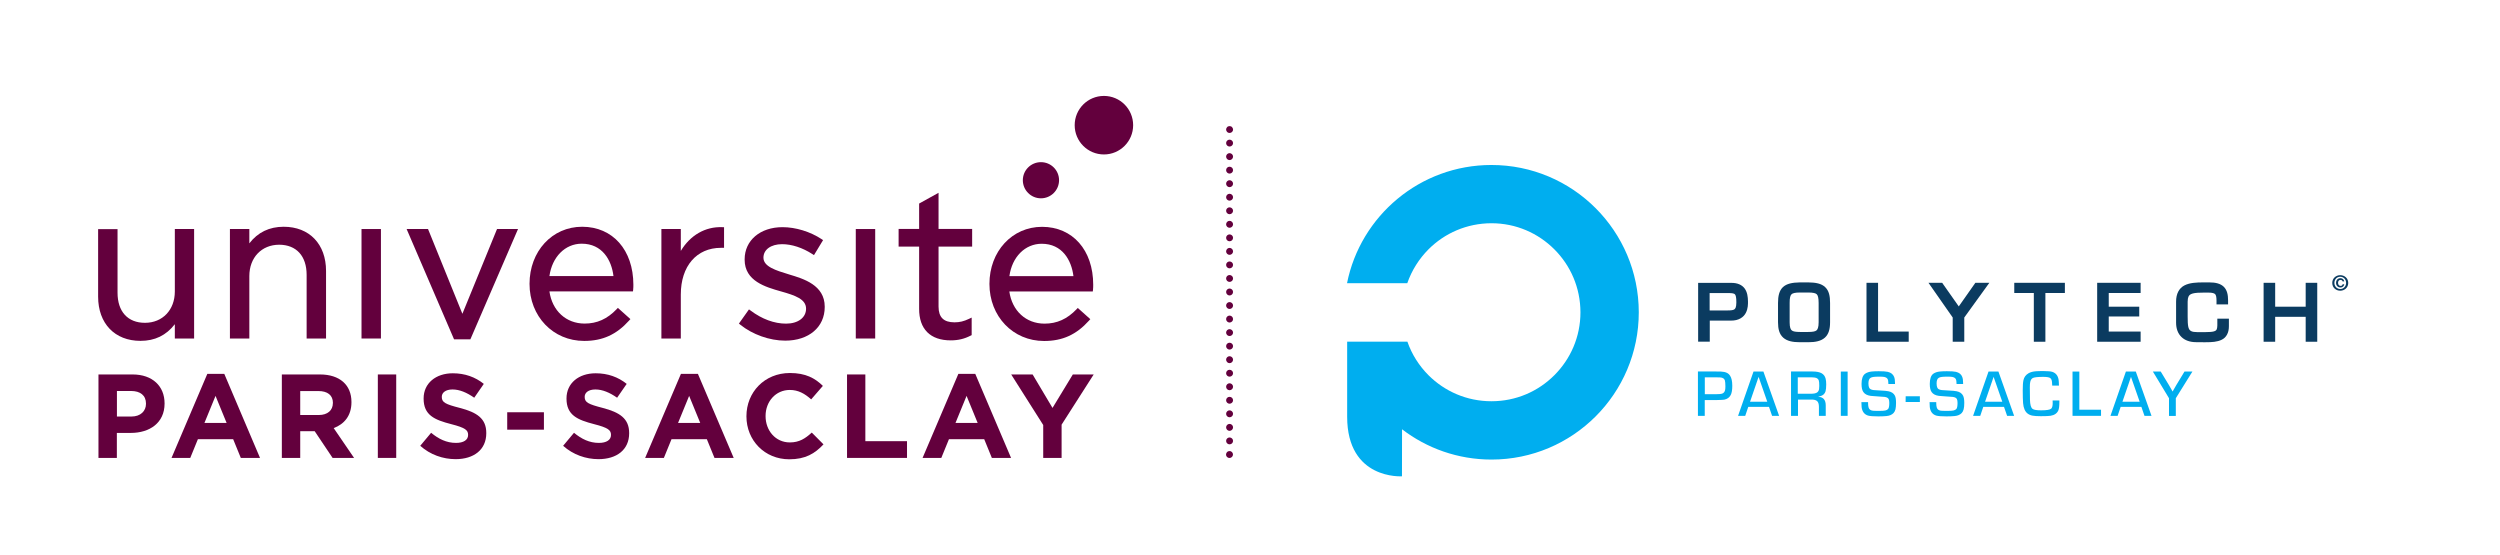
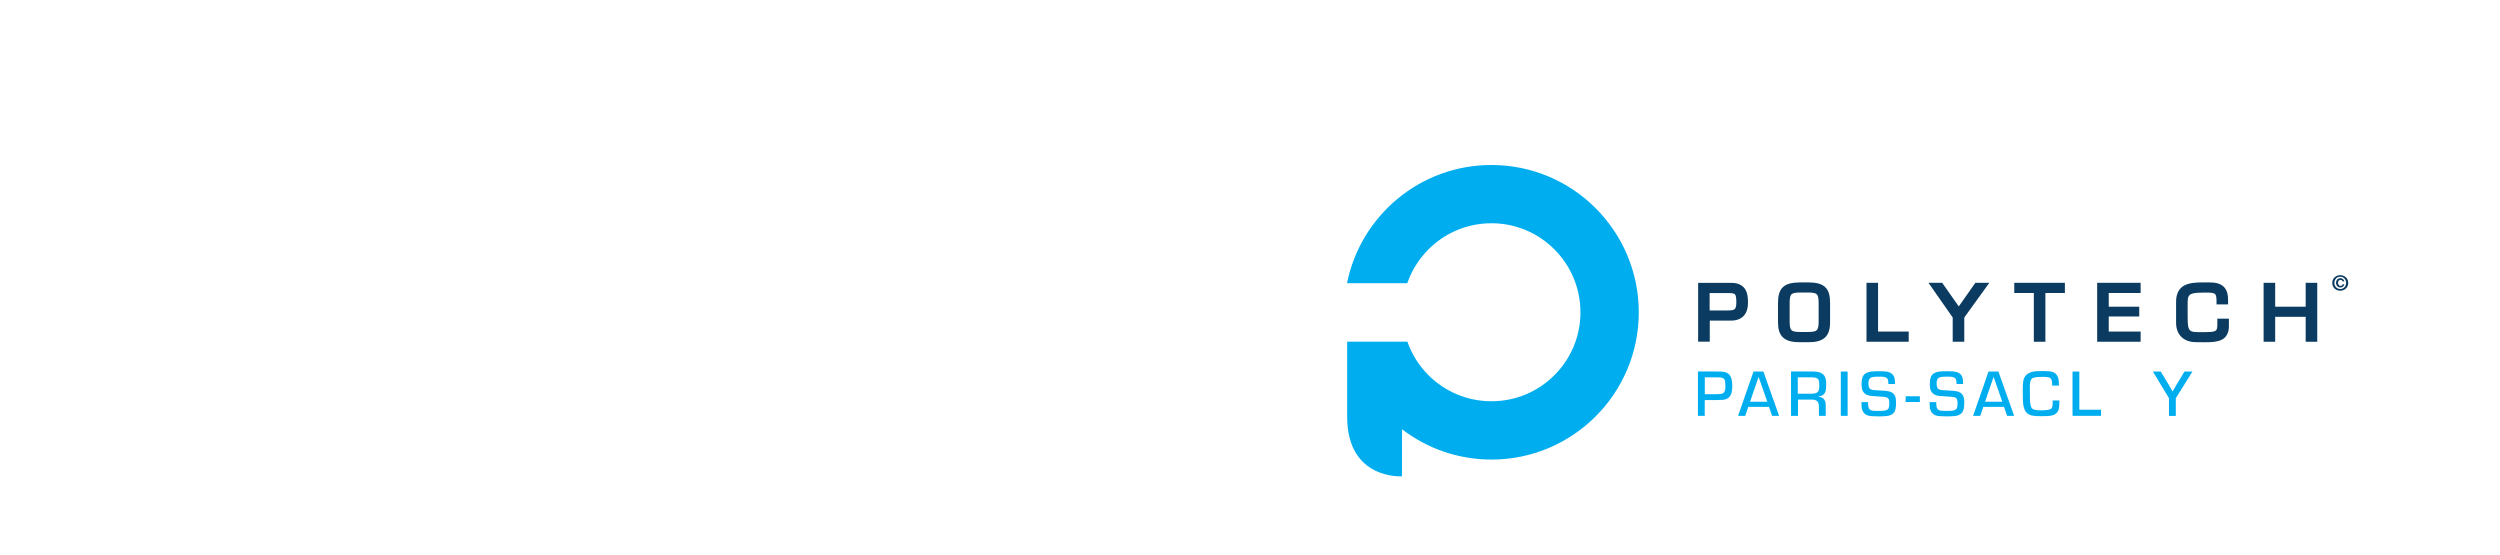
<svg xmlns="http://www.w3.org/2000/svg" xmlns:xlink="http://www.w3.org/1999/xlink" version="1.1" id="Layer_1" x="0px" y="0px" viewBox="0 0 363.06 80.67" style="enable-background:new 0 0 363.06 80.67;" xml:space="preserve">
  <style type="text/css">
	.st0{clip-path:url(#SVGID_2_);fill:none;}
	.st1{clip-path:url(#SVGID_2_);fill:#63003D;}
	.st2{fill:#00AEEF;}
	.st3{fill:#0B3B60;}
</style>
  <g>
    <defs>
-       <rect id="SVGID_1_" width="363.06" height="80.67" />
-     </defs>
+       </defs>
    <clipPath id="SVGID_2_">
      <use xlink:href="#SVGID_1_" style="overflow:visible;" />
    </clipPath>
    <rect y="0" class="st0" width="178.56" height="80.67" />
    <path class="st1" d="M160.32,13.93c-2.35,0-4.25,1.9-4.25,4.25c0,2.35,1.9,4.25,4.25,4.25c2.34,0,4.24-1.9,4.24-4.25   C164.56,15.83,162.66,13.93,160.32,13.93" />
    <path class="st1" d="M151.17,28.8c1.45,0,2.63-1.18,2.63-2.63c0-1.45-1.18-2.62-2.63-2.62c-1.45,0-2.63,1.17-2.63,2.62   C148.54,27.62,149.72,28.8,151.17,28.8" />
    <rect x="52.5" y="33.26" class="st1" width="2.82" height="15.9" />
    <path class="st1" d="M79.79,40.09c0.39-2.78,2.28-4.7,4.69-4.7c2.98,0,4.33,2.37,4.61,4.7H79.79z M84.54,32.93   c-4.36,0-7.64,3.57-7.64,8.29s3.41,8.29,7.94,8.29c2.67,0,4.69-0.92,6.53-2.97l0.18-0.2l-1.82-1.63l-0.18,0.19   c-1.36,1.42-2.84,2.09-4.65,2.09c-2.69,0-4.71-1.86-5.11-4.67h12.13l0.03-0.24c0.03-0.28,0.03-0.53,0.03-0.74   C91.97,36.31,88.99,32.93,84.54,32.93" />
    <path class="st1" d="M25.39,49.16h2.8v-15.9h-2.8v9.07c0,2.68-1.78,4.55-4.34,4.55c-2.49,0-3.98-1.63-3.98-4.37v-9.24h-2.82v9.81   c0,3.9,2.42,6.42,6.15,6.42c2.09,0,3.73-0.79,4.99-2.42V49.16z" />
    <path class="st1" d="M44.53,39.91v9.25h2.82v-9.81c0-3.9-2.42-6.42-6.15-6.42c-2.09,0-3.76,0.81-4.99,2.41v-2.08h-2.82v15.9h2.82   v-9.07c0-2.68,1.78-4.55,4.34-4.55C43.04,35.55,44.53,37.18,44.53,39.91" />
    <polygon class="st1" points="68.31,49.28 75.23,33.26 72.18,33.26 67.15,45.57 62.16,33.26 59.05,33.26 65.94,49.28  " />
    <path class="st1" d="M98.87,42.77c0-4.12,2.29-6.78,5.83-6.78h0.45V33l-0.26-0.01c-2.47-0.1-4.66,1.18-6.02,3.45v-3.18h-2.82v15.9   h2.82V42.77z" />
-     <path class="st1" d="M138.07,49.43c1.07,0,1.99-0.22,2.89-0.69l0.15-0.07v-2.55l-0.38,0.18c-0.75,0.36-1.36,0.51-2.11,0.51   c-1.58,0-2.32-0.73-2.32-2.29v-8.71h4.88v-2.56h-4.88v-5.25l-2.82,1.56v3.69h-2.98v2.56h2.98v9.01   C133.46,47.79,135.1,49.43,138.07,49.43" />
    <path class="st1" d="M151.28,35.4c2.98,0,4.32,2.37,4.61,4.7h-9.3C146.97,37.31,148.87,35.4,151.28,35.4 M151.63,49.52   c2.67,0,4.69-0.92,6.53-2.97l0.18-0.2l-1.82-1.63l-0.18,0.19c-1.36,1.42-2.84,2.09-4.65,2.09c-2.69,0-4.71-1.86-5.11-4.67h12.12   l0.03-0.24c0.03-0.28,0.03-0.53,0.03-0.74c0-5.03-2.99-8.41-7.43-8.41c-4.35,0-7.64,3.57-7.64,8.29S147.11,49.52,151.63,49.52" />
    <path class="st1" d="M114.64,39.87l-0.06-0.02c-1.91-0.58-3.71-1.13-3.71-2.43c0-1.17,1.09-1.96,2.71-1.96   c1.4,0,2.96,0.51,4.4,1.44l0.23,0.15l1.32-2.18l-0.21-0.14c-1.65-1.09-3.77-1.74-5.68-1.74c-3.24,0-5.5,1.92-5.5,4.67v0.06   c0,3.1,3.05,3.97,5.28,4.6c2.06,0.58,3.64,1.12,3.64,2.51c0,1.3-1.17,2.17-2.91,2.17c-1.71,0-3.5-0.66-5.16-1.91l-0.22-0.16   l-1.46,2.06l0.19,0.16c1.77,1.43,4.27,2.32,6.53,2.32c3.43,0,5.74-1.96,5.74-4.88v-0.06C119.77,41.4,116.68,40.48,114.64,39.87" />
    <rect x="124.28" y="33.26" class="st1" width="2.82" height="15.9" />
    <path class="st1" d="M29.69,61.42l1.61-3.93l1.61,3.93H29.69z M30.11,54.29l-5.2,12.21h2.72l1.11-2.72h5.12l1.11,2.72h2.79   l-5.19-12.21H30.11z" />
    <path class="st1" d="M138.76,61.42l1.61-3.93l1.61,3.93H138.76z M139.18,54.29l-5.2,12.21h2.72l1.11-2.72h5.12l1.11,2.72h2.79   l-5.2-12.21H139.18z" />
    <polygon class="st1" points="152.85,59.24 149.96,54.38 146.85,54.38 151.5,61.72 151.5,66.5 154.17,66.5 154.17,61.67    158.83,54.38 155.8,54.38  " />
    <path class="st1" d="M21.2,58.65c0,1.04-0.78,1.84-2.11,1.84h-2.11v-3.71h2.06c1.33,0,2.16,0.64,2.16,1.83V58.65z M19.26,54.38   H14.3V66.5h2.67v-3.63H19c2.72,0,4.9-1.45,4.9-4.26v-0.03C23.9,56.09,22.15,54.38,19.26,54.38" />
    <path class="st1" d="M114.7,64.25c-2.08,0-3.52-1.73-3.52-3.81V60.4c0-2.08,1.47-3.77,3.52-3.77c1.21,0,2.16,0.52,3.1,1.37   l1.7-1.96c-1.13-1.11-2.49-1.87-4.78-1.87c-3.72,0-6.32,2.82-6.32,6.27v0.03c0,3.48,2.65,6.23,6.22,6.23   c2.34,0,3.72-0.83,4.97-2.17l-1.7-1.71C116.93,63.69,116.08,64.25,114.7,64.25" />
    <path class="st1" d="M87.53,59.24c-2.09-0.54-2.62-0.8-2.62-1.59v-0.03c0-0.59,0.54-1.06,1.56-1.06c1.02,0,2.08,0.45,3.15,1.2   l1.39-2.01c-1.23-0.99-2.74-1.54-4.5-1.54c-2.48,0-4.24,1.45-4.24,3.65v0.03c0,2.4,1.58,3.08,4.02,3.71   c2.03,0.52,2.44,0.87,2.44,1.54v0.04c0,0.71-0.66,1.14-1.75,1.14c-1.39,0-2.53-0.57-3.62-1.47l-1.58,1.89   c1.45,1.3,3.31,1.94,5.14,1.94c2.62,0,4.45-1.35,4.45-3.76v-0.03C91.37,60.77,89.98,59.88,87.53,59.24" />
    <polygon class="st1" points="125.67,54.38 123.01,54.38 123.01,66.5 131.72,66.5 131.72,64.07 125.67,64.07  " />
    <path class="st1" d="M98.47,61.42l1.61-3.93l1.61,3.93H98.47z M98.89,54.29L93.69,66.5h2.72l1.11-2.72h5.13l1.11,2.72h2.79   l-5.2-12.21H98.89z" />
-     <rect x="73.66" y="59.87" class="st1" width="5.33" height="2.53" />
    <path class="st1" d="M48.34,58.55c0,1.02-0.75,1.72-2.04,1.72h-2.7v-3.48h2.65c1.3,0,2.1,0.59,2.1,1.73V58.55z M51.04,58.41v-0.03   c0-2.49-1.72-4-4.57-4h-5.54V66.5h2.67v-3.88h2.1l2.6,3.88h3.12l-2.96-4.33C49.99,61.6,51.04,60.37,51.04,58.41" />
    <rect x="54.87" y="54.38" class="st1" width="2.67" height="12.12" />
    <path class="st1" d="M66.78,59.24c-2.1-0.54-2.62-0.8-2.62-1.59v-0.03c0-0.59,0.54-1.06,1.56-1.06c1.02,0,2.08,0.45,3.15,1.2   l1.39-2.01c-1.23-0.99-2.74-1.54-4.5-1.54c-2.47,0-4.24,1.45-4.24,3.65v0.03c0,2.4,1.57,3.08,4.02,3.71   c2.03,0.52,2.44,0.87,2.44,1.54v0.04c0,0.71-0.66,1.14-1.75,1.14c-1.39,0-2.53-0.57-3.62-1.47l-1.58,1.89   c1.45,1.3,3.31,1.94,5.14,1.94c2.61,0,4.45-1.35,4.45-3.76v-0.03C70.63,60.77,69.24,59.88,66.78,59.24" />
    <path class="st1" d="M178.56,66.51c-0.07,0-0.14-0.01-0.2-0.04c-0.06-0.02-0.11-0.06-0.16-0.11c-0.05-0.04-0.09-0.1-0.11-0.16   c-0.03-0.06-0.04-0.13-0.04-0.19c0-0.14,0.06-0.27,0.15-0.36c0.14-0.14,0.36-0.18,0.55-0.11c0.06,0.03,0.11,0.07,0.16,0.11   c0.09,0.09,0.15,0.22,0.15,0.36c0,0.13-0.06,0.26-0.15,0.35C178.81,66.46,178.69,66.51,178.56,66.51" />
    <path class="st1" d="M178.06,20.78c0-0.28,0.23-0.5,0.5-0.5c0.28,0,0.51,0.22,0.51,0.5s-0.23,0.5-0.51,0.5   C178.29,21.28,178.06,21.06,178.06,20.78 M178.06,22.74c0-0.27,0.23-0.5,0.5-0.5c0.28,0,0.51,0.23,0.51,0.5   c0,0.28-0.23,0.51-0.51,0.51C178.29,23.25,178.06,23.02,178.06,22.74 M178.06,24.71c0-0.28,0.23-0.5,0.5-0.5   c0.28,0,0.51,0.22,0.51,0.5s-0.23,0.5-0.51,0.5C178.29,25.21,178.06,24.99,178.06,24.71 M178.06,26.68c0-0.28,0.23-0.51,0.5-0.51   c0.28,0,0.51,0.23,0.51,0.51c0,0.27-0.23,0.5-0.51,0.5C178.29,27.18,178.06,26.95,178.06,26.68 M178.06,28.64   c0-0.27,0.23-0.5,0.5-0.5c0.28,0,0.51,0.23,0.51,0.5c0,0.28-0.23,0.5-0.51,0.5C178.29,29.14,178.06,28.92,178.06,28.64    M178.06,30.61c0-0.28,0.23-0.5,0.5-0.5c0.28,0,0.51,0.22,0.51,0.5c0,0.27-0.23,0.5-0.51,0.5   C178.29,31.11,178.06,30.88,178.06,30.61 M178.06,32.58c0-0.28,0.23-0.51,0.5-0.51c0.28,0,0.51,0.23,0.51,0.51   c0,0.27-0.23,0.5-0.51,0.5C178.29,33.08,178.06,32.85,178.06,32.58 M178.06,34.54c0-0.28,0.23-0.5,0.5-0.5   c0.28,0,0.51,0.22,0.51,0.5c0,0.28-0.23,0.5-0.51,0.5C178.29,35.04,178.06,34.82,178.06,34.54 M178.06,36.51   c0-0.28,0.23-0.51,0.5-0.51c0.28,0,0.51,0.23,0.51,0.51c0,0.27-0.23,0.5-0.51,0.5C178.29,37.01,178.06,36.78,178.06,36.51    M178.06,38.47c0-0.28,0.23-0.5,0.5-0.5c0.28,0,0.51,0.22,0.51,0.5c0,0.28-0.23,0.5-0.51,0.5   C178.29,38.97,178.06,38.75,178.06,38.47 M178.06,40.44c0-0.28,0.23-0.5,0.5-0.5c0.28,0,0.51,0.22,0.51,0.5   c0,0.28-0.23,0.5-0.51,0.5C178.29,40.94,178.06,40.72,178.06,40.44 M178.06,42.4c0-0.27,0.23-0.5,0.5-0.5   c0.28,0,0.51,0.23,0.51,0.5c0,0.28-0.23,0.51-0.51,0.51C178.29,42.91,178.06,42.68,178.06,42.4 M178.06,44.37   c0-0.28,0.23-0.5,0.5-0.5c0.28,0,0.51,0.22,0.51,0.5c0,0.28-0.23,0.5-0.51,0.5C178.29,44.87,178.06,44.65,178.06,44.37    M178.06,46.34c0-0.28,0.23-0.51,0.5-0.51c0.28,0,0.51,0.23,0.51,0.51c0,0.27-0.23,0.5-0.51,0.5   C178.29,46.84,178.06,46.61,178.06,46.34 M178.06,48.3c0-0.27,0.23-0.5,0.5-0.5c0.28,0,0.51,0.23,0.51,0.5   c0,0.28-0.23,0.5-0.51,0.5C178.29,48.8,178.06,48.58,178.06,48.3 M178.06,50.27c0-0.28,0.23-0.5,0.5-0.5c0.28,0,0.51,0.22,0.51,0.5   c0,0.27-0.23,0.5-0.51,0.5C178.29,50.77,178.06,50.54,178.06,50.27 M178.06,52.23c0-0.27,0.23-0.5,0.5-0.5   c0.28,0,0.51,0.23,0.51,0.5c0,0.28-0.23,0.51-0.51,0.51C178.29,52.74,178.06,52.51,178.06,52.23 M178.06,54.2   c0-0.28,0.23-0.5,0.5-0.5c0.28,0,0.51,0.22,0.51,0.5c0,0.28-0.23,0.5-0.51,0.5C178.29,54.7,178.06,54.48,178.06,54.2 M178.06,56.17   c0-0.28,0.23-0.51,0.5-0.51c0.28,0,0.51,0.23,0.51,0.51c0,0.27-0.23,0.5-0.51,0.5C178.29,56.67,178.06,56.44,178.06,56.17    M178.06,58.13c0-0.28,0.23-0.5,0.5-0.5c0.28,0,0.51,0.22,0.51,0.5c0,0.28-0.23,0.5-0.51,0.5   C178.29,58.63,178.06,58.41,178.06,58.13 M178.06,60.1c0-0.28,0.23-0.51,0.5-0.51c0.28,0,0.51,0.23,0.51,0.51   c0,0.27-0.23,0.5-0.51,0.5C178.29,60.6,178.06,60.37,178.06,60.1 M178.06,62.06c0-0.27,0.23-0.5,0.5-0.5c0.28,0,0.51,0.23,0.51,0.5   c0,0.28-0.23,0.51-0.51,0.51C178.29,62.57,178.06,62.34,178.06,62.06 M178.06,64.03c0-0.28,0.23-0.5,0.5-0.5   c0.28,0,0.51,0.22,0.51,0.5c0,0.28-0.23,0.5-0.51,0.5C178.29,64.53,178.06,64.31,178.06,64.03" />
    <path class="st1" d="M178.56,19.31c-0.13,0-0.26-0.05-0.35-0.14c-0.09-0.1-0.15-0.22-0.15-0.36c0-0.13,0.06-0.26,0.15-0.35   c0.04-0.05,0.1-0.09,0.16-0.11c0.12-0.05,0.26-0.05,0.39,0c0.06,0.02,0.11,0.06,0.16,0.11c0.09,0.09,0.15,0.22,0.15,0.35   c0,0.14-0.06,0.26-0.15,0.36C178.82,19.26,178.69,19.31,178.56,19.31" />
  </g>
  <g>
    <path class="st2" d="M246.58,60.39v-6.44h2.65c0.33,0,0.56,0,0.69,0.01c0.35,0.02,0.62,0.07,0.83,0.17   c0.21,0.09,0.38,0.24,0.51,0.45c0.2,0.31,0.31,0.79,0.31,1.45c0,0.61-0.08,1.05-0.23,1.34c-0.19,0.36-0.5,0.58-0.93,0.67   c-0.13,0.03-0.53,0.04-1.2,0.06h-1.64v2.29H246.58z M247.57,57.25h1.55c0.51,0,0.84-0.03,1.01-0.1c0.2-0.08,0.33-0.24,0.39-0.48   c0.03-0.12,0.05-0.3,0.05-0.55c0-0.42-0.03-0.71-0.08-0.89c-0.09-0.26-0.32-0.4-0.7-0.42c-0.07,0-0.24-0.01-0.49-0.01h-1.72V57.25z   " />
    <path class="st2" d="M256.9,59.09h-3.01l-0.44,1.3h-1.04l2.24-6.43h1.44l2.28,6.43h-1.02L256.9,59.09z M256.65,58.34l-1.26-3.61   l-1.24,3.61H256.65z" />
    <path class="st2" d="M260.1,60.39v-6.44h3.12c0.59,0,1.03,0.09,1.33,0.26c0.29,0.17,0.48,0.42,0.57,0.77   c0.06,0.21,0.09,0.49,0.09,0.85c0,0.44-0.04,0.78-0.1,1c-0.1,0.32-0.31,0.54-0.61,0.65c-0.1,0.04-0.24,0.08-0.42,0.11v0.03   c0.36,0.03,0.62,0.14,0.8,0.35c0.17,0.21,0.26,0.51,0.26,0.9v1.52h-0.99v-1.31c0-0.4-0.09-0.68-0.27-0.84   c-0.19-0.15-0.46-0.22-0.82-0.21h-1.95v2.36H260.1z M261.09,57.18h1.9c0.42,0,0.72-0.06,0.9-0.19c0.15-0.11,0.24-0.26,0.28-0.47   c0.02-0.09,0.03-0.24,0.03-0.46c0-0.4-0.02-0.67-0.07-0.81c-0.08-0.23-0.27-0.37-0.58-0.42c-0.12-0.02-0.25-0.03-0.4-0.03h-2.07   V57.18z" />
    <rect x="267.33" y="53.96" class="st2" width="0.99" height="6.43" />
    <path class="st2" d="M275.21,55.77h-0.97c0-0.37-0.04-0.61-0.13-0.75c-0.09-0.14-0.25-0.23-0.48-0.28   c-0.15-0.03-0.37-0.04-0.68-0.04c-0.41,0-0.71,0.01-0.88,0.04c-0.18,0.02-0.32,0.07-0.43,0.14c-0.2,0.12-0.3,0.39-0.3,0.81   c0,0.28,0.04,0.49,0.12,0.64c0.09,0.18,0.31,0.28,0.64,0.32c0.1,0.01,0.42,0.03,0.96,0.06c0.58,0.03,0.97,0.06,1.19,0.11   c0.46,0.09,0.77,0.31,0.94,0.65c0.11,0.22,0.16,0.57,0.16,1.04c0,0.38-0.03,0.69-0.08,0.92c-0.06,0.23-0.15,0.41-0.28,0.55   c-0.24,0.25-0.58,0.4-1.03,0.44c-0.32,0.03-0.71,0.05-1.17,0.05c-0.74,0-1.24-0.04-1.51-0.12c-0.54-0.17-0.85-0.58-0.93-1.24   c-0.01-0.14-0.03-0.38-0.03-0.71h0.97v0.15c0,0.28,0.03,0.5,0.08,0.65c0.05,0.15,0.13,0.26,0.25,0.33   c0.12,0.08,0.29,0.12,0.52,0.13c0.23,0.01,0.5,0.01,0.79,0.01c0.4,0,0.7-0.02,0.87-0.06c0.18-0.04,0.31-0.11,0.4-0.22   c0.11-0.13,0.17-0.42,0.17-0.88c0-0.24-0.03-0.43-0.09-0.55c-0.09-0.18-0.29-0.28-0.6-0.32c-0.09-0.01-0.41-0.03-0.98-0.07   c-0.55-0.03-0.9-0.06-1.04-0.08c-0.49-0.07-0.84-0.25-1.05-0.55c-0.18-0.25-0.27-0.64-0.27-1.18c0-0.73,0.17-1.22,0.5-1.47   c0.26-0.19,0.59-0.3,1-0.34c0.3-0.03,0.63-0.04,0.99-0.04c0.62,0,1.06,0.03,1.32,0.09c0.46,0.11,0.77,0.35,0.92,0.73   c0.09,0.22,0.13,0.52,0.13,0.9V55.77z" />
    <polygon class="st2" points="276.75,57.55 278.81,57.55 278.81,58.38 276.74,58.38  " />
    <path class="st2" d="M285.11,55.77h-0.97c0-0.37-0.04-0.61-0.13-0.75c-0.09-0.14-0.25-0.23-0.48-0.28   c-0.15-0.03-0.37-0.04-0.68-0.04c-0.41,0-0.71,0.01-0.88,0.04c-0.18,0.02-0.32,0.07-0.43,0.14c-0.2,0.12-0.3,0.39-0.3,0.81   c0,0.28,0.04,0.49,0.12,0.64c0.09,0.18,0.31,0.28,0.64,0.32c0.1,0.01,0.42,0.03,0.96,0.06c0.58,0.03,0.97,0.06,1.19,0.11   c0.46,0.09,0.77,0.31,0.94,0.65c0.11,0.22,0.17,0.57,0.17,1.04c0,0.38-0.03,0.69-0.09,0.92c-0.06,0.23-0.15,0.41-0.28,0.55   c-0.24,0.25-0.58,0.4-1.03,0.44c-0.32,0.03-0.71,0.05-1.17,0.05c-0.74,0-1.24-0.04-1.51-0.12c-0.54-0.17-0.85-0.58-0.93-1.24   c-0.02-0.14-0.03-0.38-0.03-0.71h0.97v0.15c0,0.28,0.03,0.5,0.08,0.65c0.05,0.15,0.13,0.26,0.25,0.33   c0.12,0.08,0.29,0.12,0.52,0.13c0.24,0.01,0.5,0.01,0.79,0.01c0.4,0,0.7-0.02,0.87-0.06c0.18-0.04,0.31-0.11,0.41-0.22   c0.11-0.13,0.17-0.42,0.17-0.88c0-0.24-0.03-0.43-0.09-0.55c-0.09-0.18-0.29-0.28-0.6-0.32c-0.09-0.01-0.41-0.03-0.98-0.07   c-0.55-0.03-0.9-0.06-1.04-0.08c-0.49-0.07-0.84-0.25-1.05-0.55c-0.18-0.25-0.27-0.64-0.27-1.18c0-0.73,0.17-1.22,0.49-1.47   c0.26-0.19,0.59-0.3,1-0.34c0.3-0.03,0.63-0.04,0.99-0.04c0.62,0,1.06,0.03,1.32,0.09c0.46,0.11,0.77,0.35,0.91,0.73   c0.09,0.22,0.13,0.52,0.13,0.9V55.77z" />
    <path class="st2" d="M291.03,59.09h-3.01l-0.44,1.3h-1.04l2.24-6.43h1.44l2.28,6.43h-1.02L291.03,59.09z M290.78,58.34l-1.26-3.61   l-1.24,3.61H290.78z" />
    <path class="st2" d="M298.09,58.16h0.98c0,0.11,0,0.19,0,0.22c0,0.58-0.05,0.99-0.15,1.22c-0.19,0.43-0.57,0.69-1.13,0.78   c-0.25,0.04-0.72,0.06-1.41,0.06c-0.55,0-0.95-0.03-1.22-0.08c-0.27-0.05-0.5-0.15-0.7-0.3c-0.38-0.29-0.6-0.8-0.66-1.52   c-0.03-0.44-0.05-1.06-0.05-1.83c0-0.67,0.03-1.16,0.1-1.49c0.09-0.44,0.34-0.78,0.75-1.02c0.28-0.16,0.65-0.26,1.14-0.29   c0.22-0.02,0.59-0.02,1.11-0.02c0.56,0,0.96,0.04,1.19,0.11c0.52,0.17,0.83,0.56,0.92,1.17c0.02,0.14,0.04,0.42,0.05,0.83h-0.98   c0-0.09-0.01-0.15-0.01-0.18c0-0.27-0.03-0.47-0.07-0.61c-0.04-0.14-0.11-0.24-0.21-0.31c-0.15-0.11-0.49-0.17-1.01-0.17   c-0.76,0-1.25,0.05-1.48,0.15c-0.21,0.09-0.34,0.28-0.41,0.58c-0.04,0.17-0.06,0.43-0.06,0.8c0,0.68,0.01,1.28,0.02,1.79   c0.02,0.71,0.14,1.16,0.38,1.33c0.18,0.14,0.6,0.21,1.24,0.21c0.79,0,1.28-0.08,1.46-0.24c0.15-0.14,0.22-0.41,0.22-0.83   C298.1,58.44,298.1,58.32,298.09,58.16" />
    <polygon class="st2" points="301.97,53.96 301.97,59.5 305.12,59.5 305.12,60.39 300.98,60.39 300.98,53.96  " />
-     <path class="st2" d="M310.98,59.09h-3.01l-0.44,1.3h-1.04l2.24-6.43h1.44l2.28,6.43h-1.02L310.98,59.09z M310.73,58.34l-1.26-3.61   l-1.24,3.61H310.73z" />
    <path class="st2" d="M318.39,53.96l-2.41,3.87v2.57h-0.99v-2.57l-2.34-3.87h1.14l1.17,1.93c0.09,0.15,0.23,0.38,0.41,0.71   l0.13,0.24h0.03l0.13-0.24c0.18-0.33,0.32-0.56,0.41-0.71l1.17-1.93H318.39z" />
    <path class="st3" d="M339.86,39.96c0.61,0,1.16,0.44,1.16,1.13c0,0.68-0.55,1.13-1.16,1.13c-0.61,0-1.16-0.44-1.16-1.13   C338.7,40.4,339.25,39.96,339.86,39.96 M339.86,41.97c0.47,0,0.85-0.37,0.85-0.89c0-0.52-0.38-0.89-0.85-0.89   c-0.48,0-0.85,0.37-0.85,0.89C339.01,41.6,339.39,41.97,339.86,41.97 M340.45,41.27c-0.05,0.3-0.28,0.48-0.55,0.48   c-0.39,0-0.65-0.29-0.65-0.67c0-0.39,0.24-0.68,0.64-0.68c0.28,0,0.51,0.17,0.55,0.47h-0.24c-0.03-0.14-0.15-0.22-0.31-0.22   c-0.23,0-0.35,0.18-0.35,0.43c0,0.24,0.14,0.44,0.36,0.44c0.17,0,0.29-0.09,0.3-0.24H340.45z" />
    <polygon class="st3" points="334.84,49.63 334.84,46.01 330.41,46.01 330.41,49.63 328.73,49.63 328.73,41.07 330.41,41.07    330.41,44.54 334.84,44.54 334.84,41.07 336.52,41.07 336.52,49.63  " />
    <path class="st3" d="M318.91,49.69L318.91,49.69c-0.86,0-1.6-0.25-2.11-0.75c-0.52-0.5-0.78-1.22-0.78-2.07v-3.04   c-0.01-1.18,0.45-1.99,1.21-2.38c0.76-0.39,1.71-0.44,2.78-0.44h0.82c0.95,0,1.65,0.18,2.13,0.65c0.47,0.48,0.61,1.15,0.61,1.96   v0.59h-1.68v-0.34v-0.22c0-0.53-0.08-0.82-0.2-0.93c-0.11-0.12-0.38-0.23-1-0.23h-0.56c-0.76,0-1.32,0.03-1.69,0.13   c-0.37,0.11-0.51,0.23-0.62,0.46c-0.07,0.16-0.12,0.39-0.12,0.73v2.16c0,0.67,0.02,1.18,0.1,1.53c0.1,0.35,0.2,0.49,0.46,0.61   c0.18,0.08,0.45,0.12,0.83,0.12h1.18c0.58,0,1-0.03,1.26-0.11c0.26-0.09,0.32-0.15,0.4-0.32c0.04-0.12,0.08-0.29,0.08-0.55v-0.97   h1.68v1.08c0.01,0.97-0.39,1.67-1.05,1.98c-0.64,0.32-1.44,0.36-2.33,0.36H318.91" />
    <polygon class="st3" points="304.56,49.63 304.56,41.07 310.87,41.07 310.87,42.55 306.24,42.55 306.24,44.54 310.67,44.54    310.67,45.96 306.24,45.96 306.24,48.15 310.87,48.15 310.87,49.63  " />
    <polygon class="st3" points="295.36,49.63 295.36,42.55 292.52,42.55 292.52,41.07 299.87,41.07 299.87,42.55 297.04,42.55    297.04,49.28 297.04,49.63  " />
    <polygon class="st3" points="283.58,49.63 283.58,46.11 280.06,41.07 282.05,41.07 284.46,44.5 286.87,41.07 288.9,41.07    285.26,46.11 285.26,49.63  " />
    <polygon class="st3" points="271.06,49.63 271.06,41.07 272.74,41.07 272.74,48.15 277.19,48.15 277.19,49.63  " />
    <path class="st3" d="M262.59,41.01c1.12,0.01,1.92,0.17,2.47,0.69c0.55,0.52,0.71,1.29,0.71,2.3v2.8c0,0.97-0.19,1.72-0.75,2.23   c-0.56,0.5-1.36,0.67-2.44,0.67h-1.18c-1.08,0-1.88-0.17-2.44-0.67c-0.56-0.5-0.75-1.26-0.75-2.23v-2.8c0-1.01,0.17-1.78,0.71-2.3   c0.55-0.51,1.35-0.67,2.48-0.69H262.59 M261.41,42.48c-0.72,0-1.09,0.1-1.24,0.26c-0.16,0.14-0.28,0.51-0.27,1.26v2.8   c0,0.75,0.14,1.06,0.32,1.19c0.17,0.15,0.56,0.22,1.19,0.22h1.18c0.63,0,1.02-0.07,1.2-0.22c0.17-0.13,0.32-0.44,0.32-1.19v-2.8   c0-0.75-0.11-1.11-0.27-1.26c-0.15-0.16-0.52-0.26-1.24-0.26H261.41" />
    <path class="st3" d="M246.61,49.63v-8.21v-0.34h4.8c0.91-0.01,1.57,0.29,1.96,0.82c0.38,0.53,0.47,1.19,0.48,1.9   c0,0.36,0.01,1.02-0.31,1.63c-0.31,0.62-1.02,1.15-2.17,1.13h-3.07v3.06H246.61z M248.29,45.09h2.22h0.05   c0.48,0,0.86-0.01,1.09-0.07c0.23-0.07,0.31-0.13,0.41-0.35c0.06-0.15,0.1-0.4,0.1-0.75c0.01-0.74-0.1-1.09-0.21-1.18   c-0.09-0.11-0.37-0.19-0.98-0.18h-2.69V45.09z" />
    <path class="st2" d="M216.59,23.96c-10.37,0-19.01,7.38-20.97,17.17h8.75c0.65-1.87,1.71-3.54,3.08-4.92   c2.35-2.35,5.56-3.78,9.14-3.79c3.58,0,6.79,1.44,9.14,3.79c2.35,2.35,3.78,5.56,3.79,9.14c0,3.58-1.44,6.79-3.79,9.14   c-2.35,2.35-5.56,3.78-9.14,3.78c-3.58,0-6.79-1.44-9.14-3.78c-1.36-1.37-2.42-3.02-3.06-4.87l-8.75,0v0v10.9   c0,9.2,7.96,8.65,7.96,8.65l0.01-6.83c3.6,2.76,8.11,4.4,12.99,4.4c11.81,0,21.39-9.58,21.39-21.39   C237.98,33.54,228.41,23.96,216.59,23.96" />
  </g>
</svg>